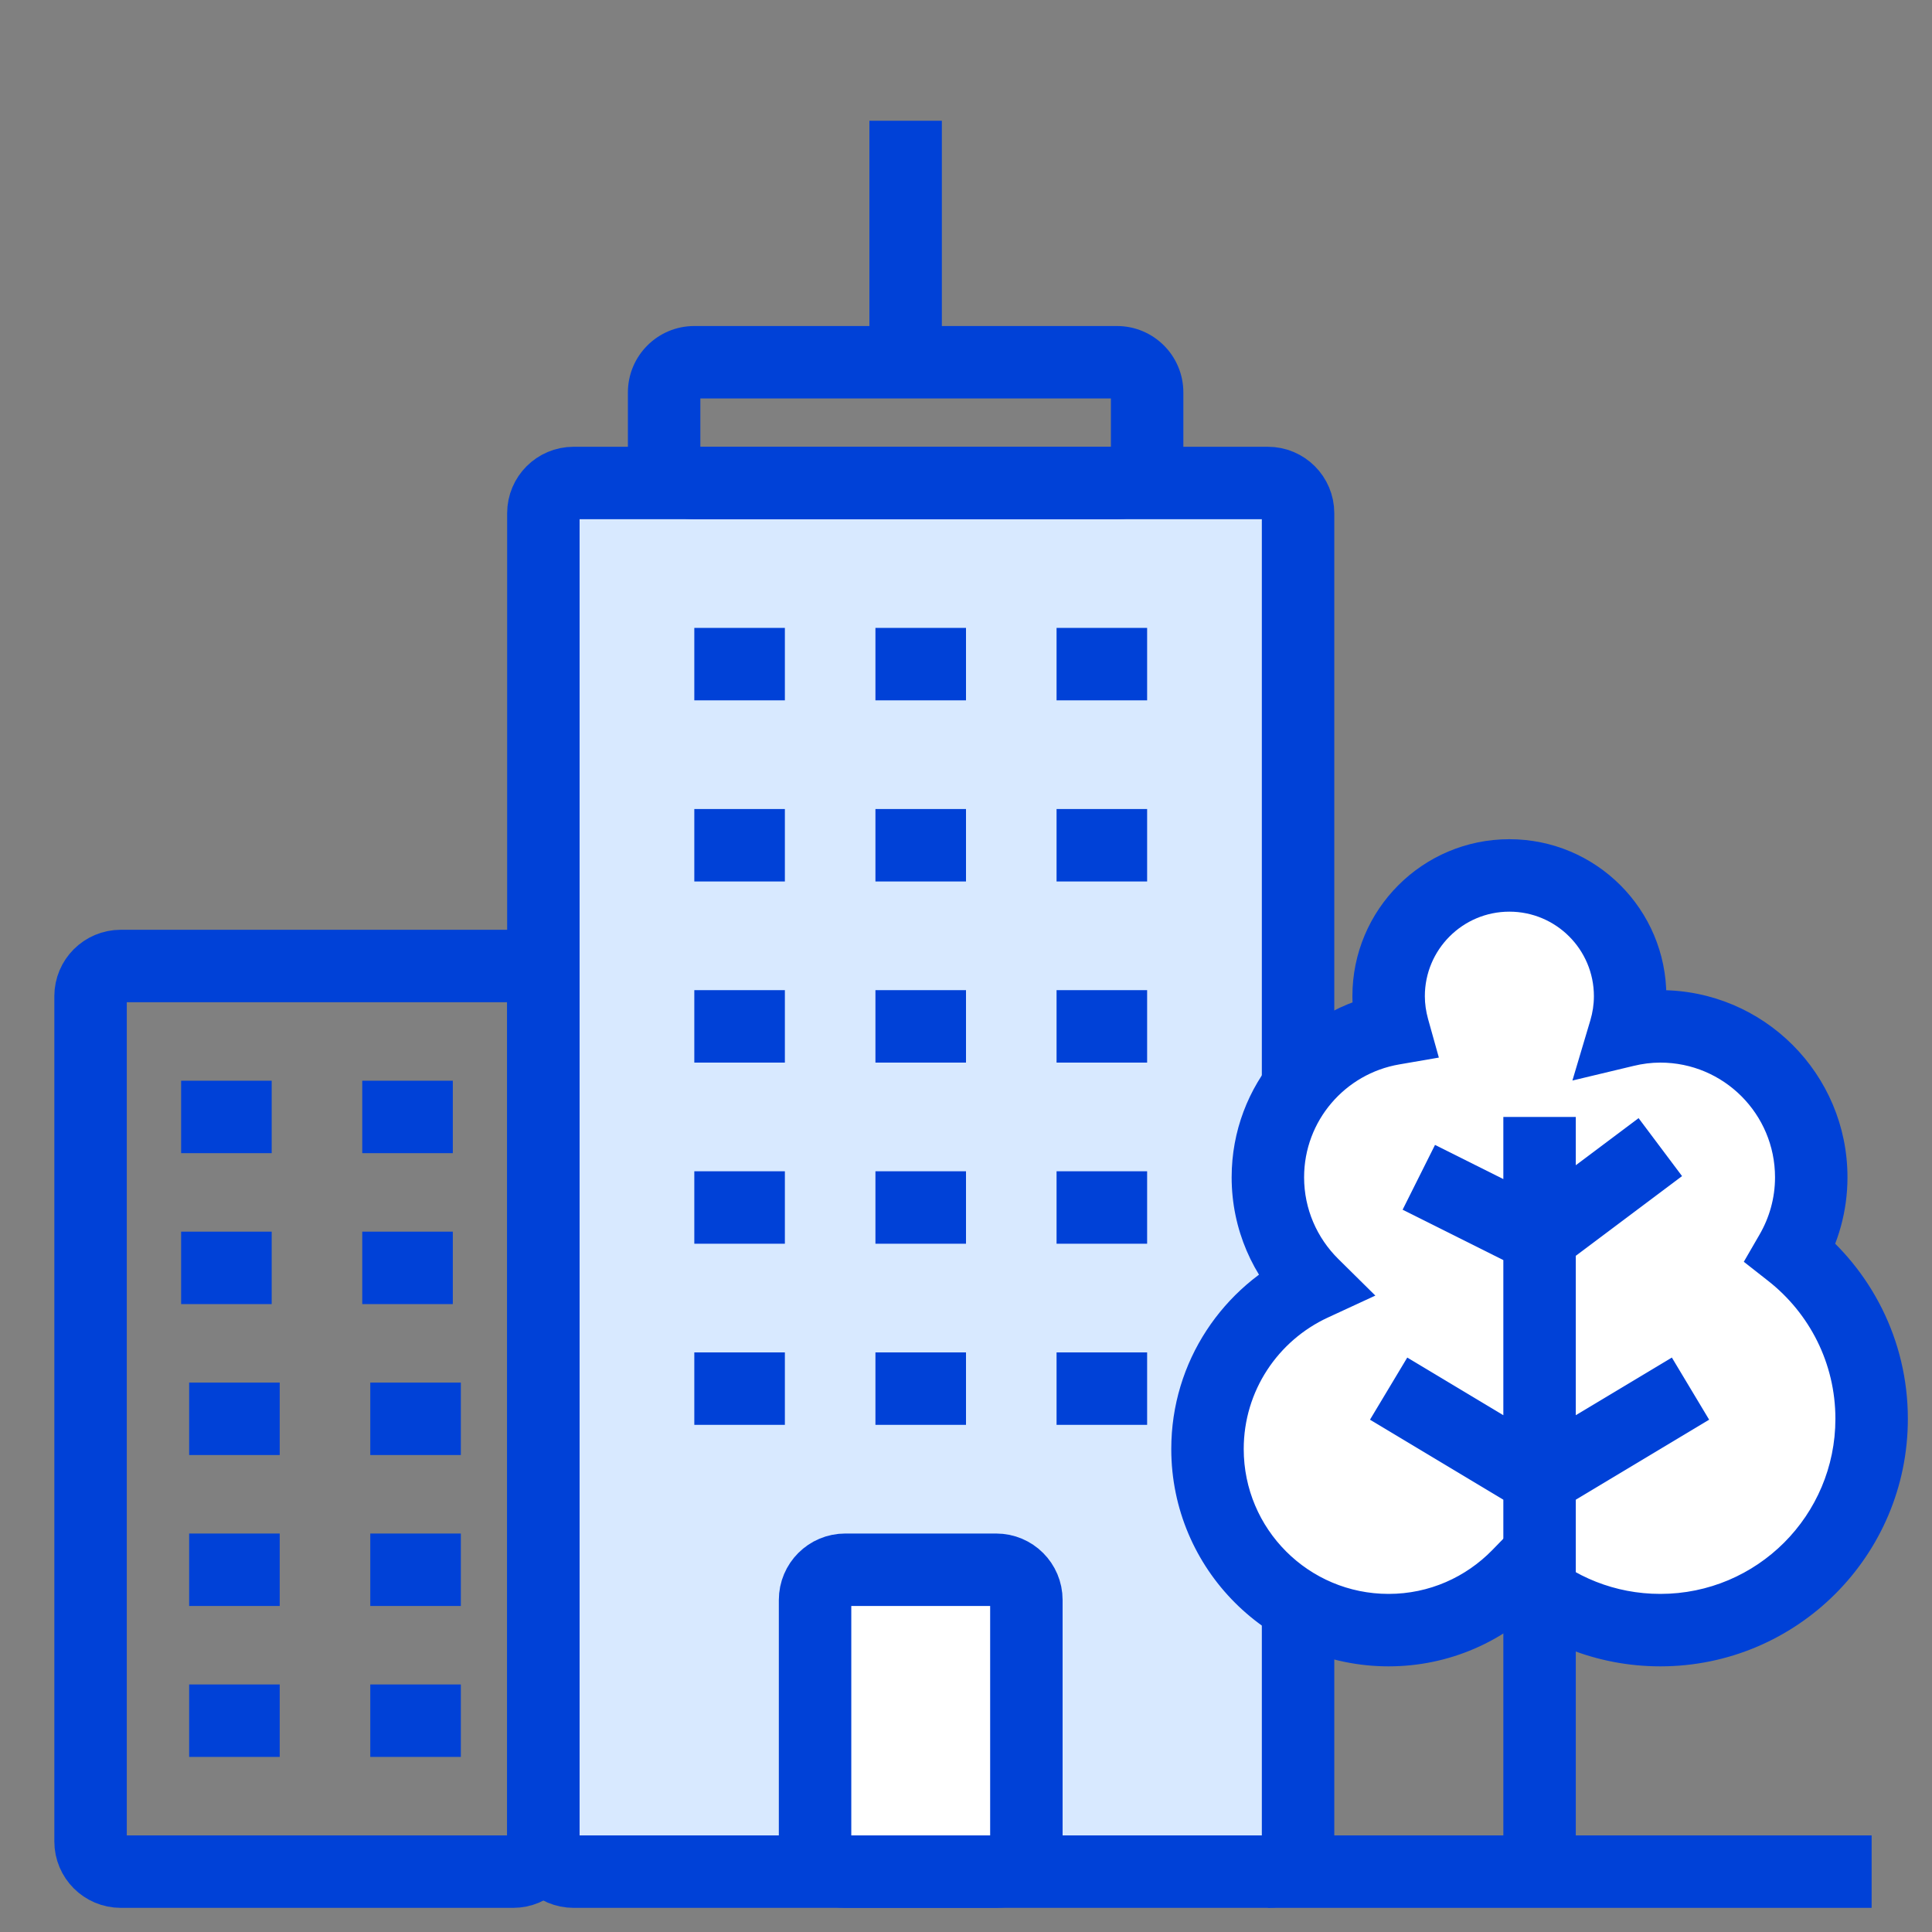
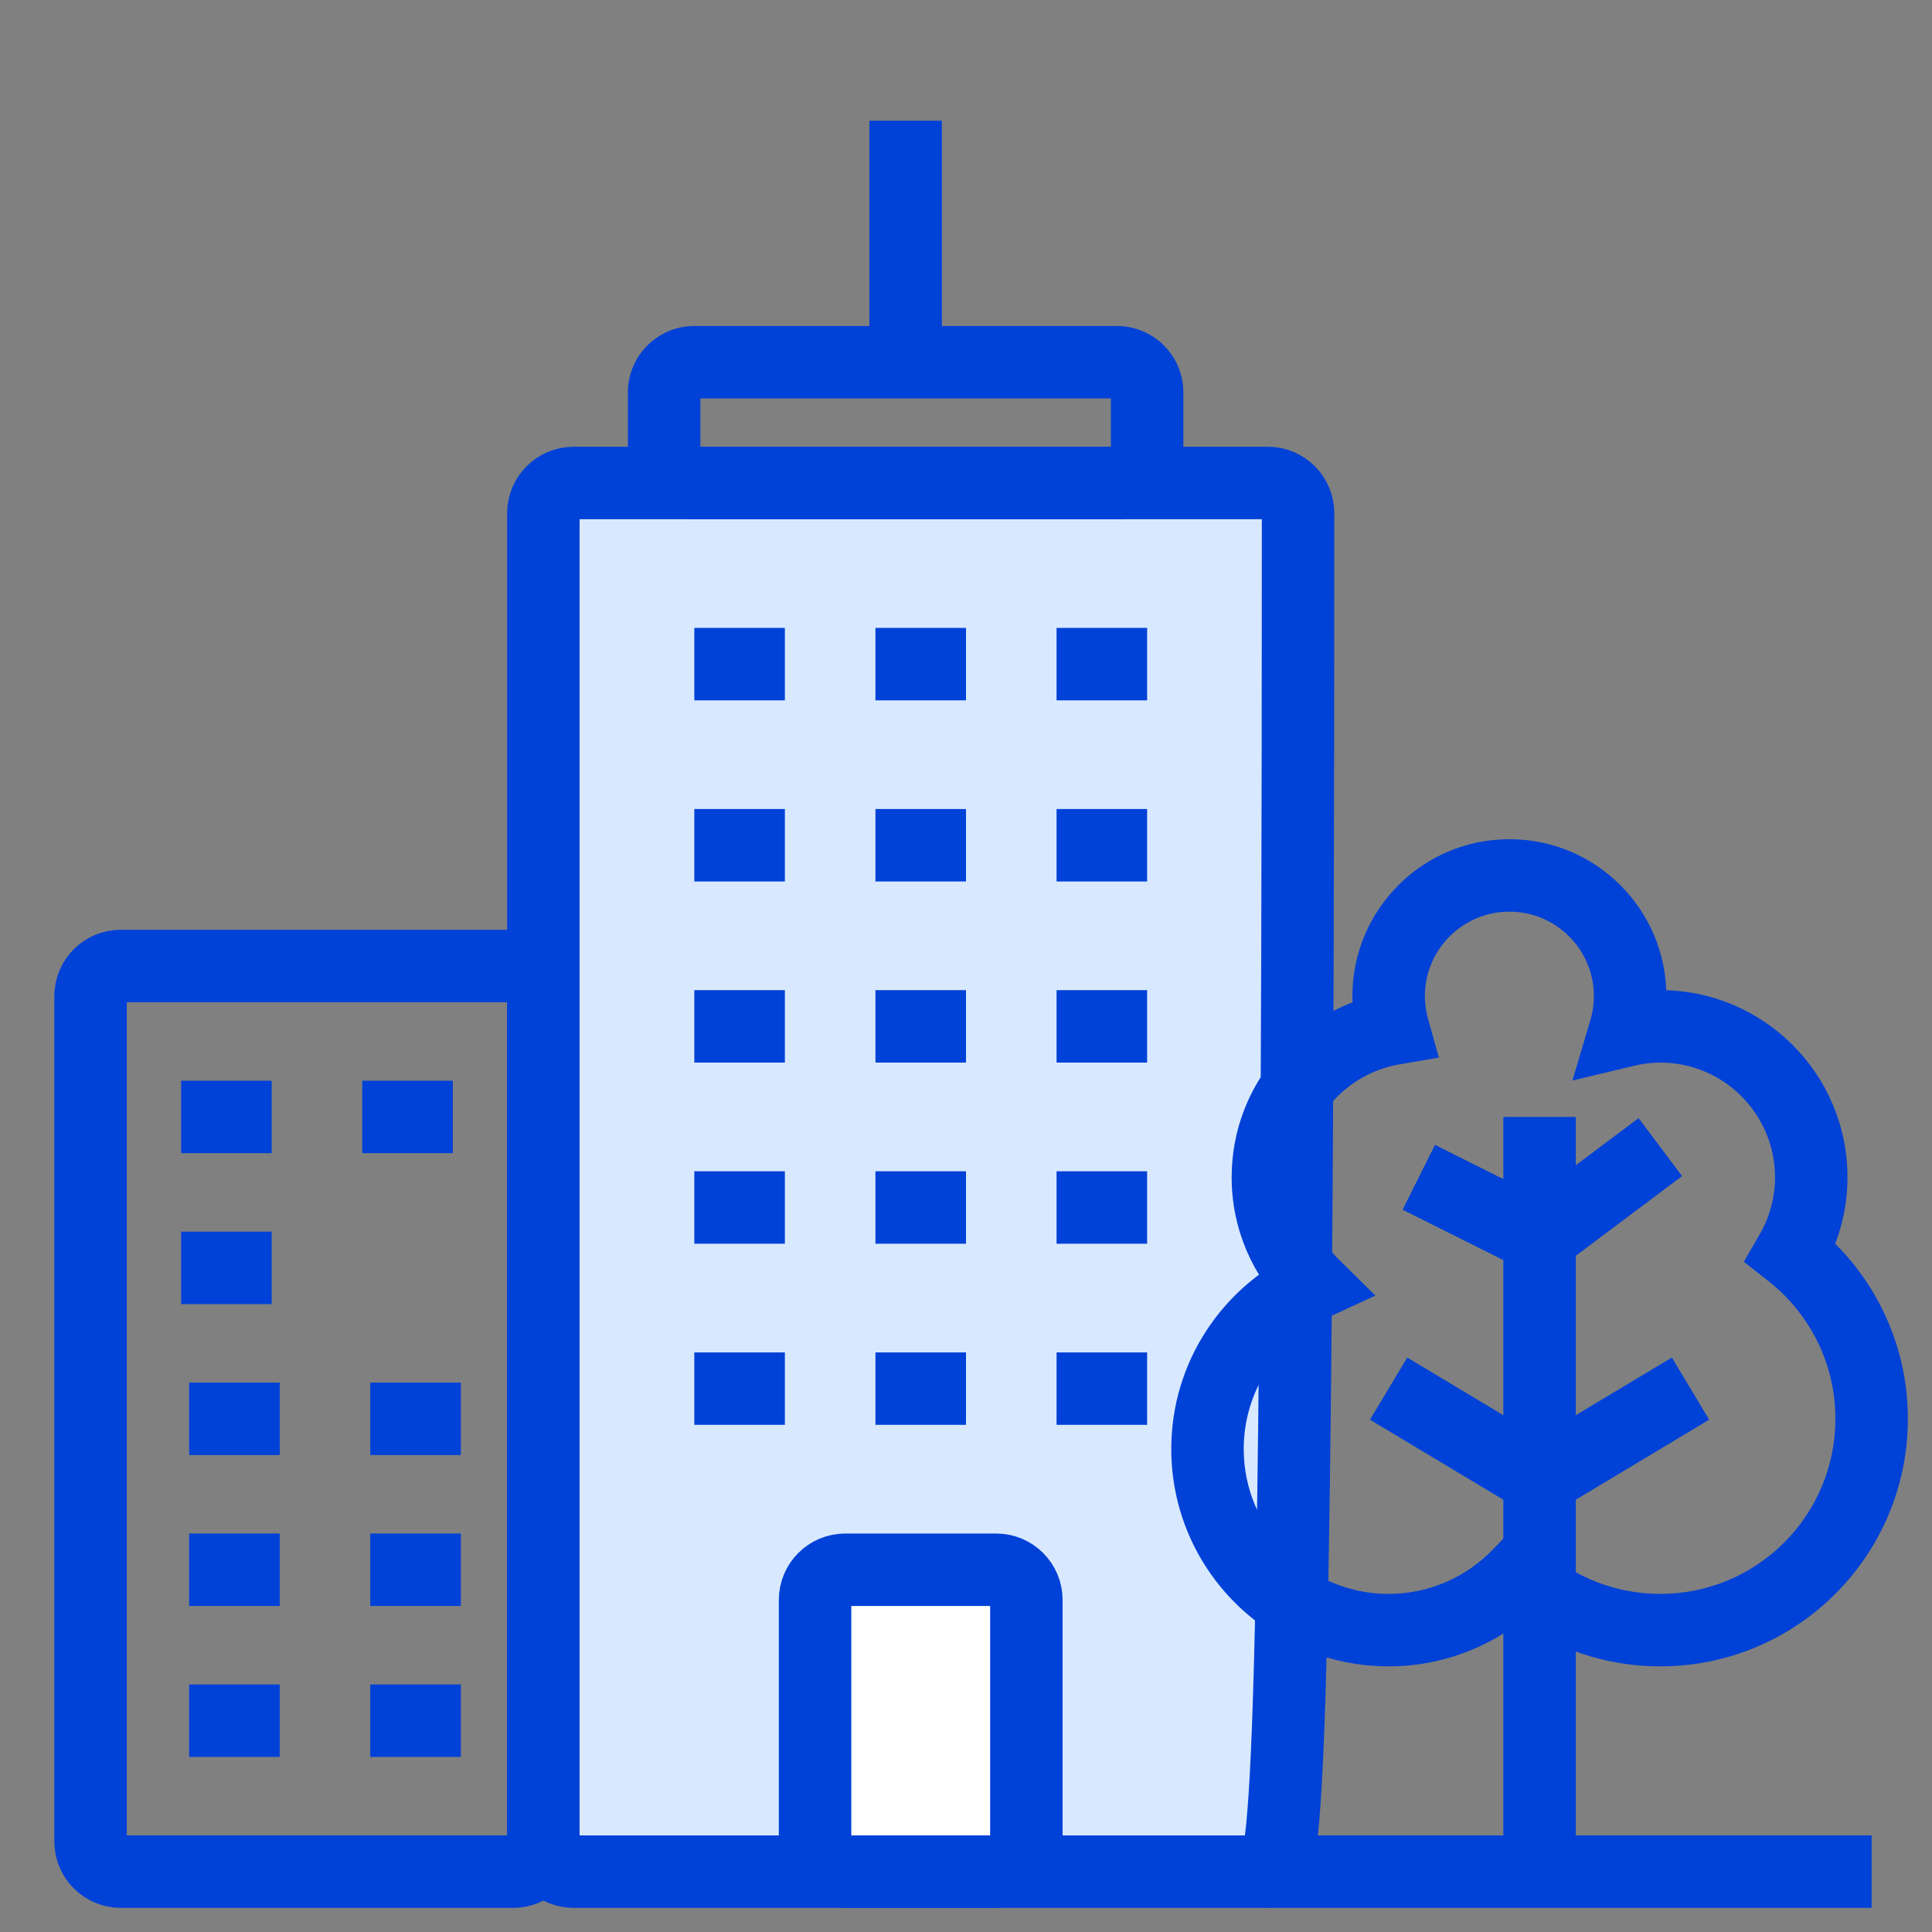
<svg xmlns="http://www.w3.org/2000/svg" width="32" height="32" viewBox="0 0 32 32" fill="none">
  <rect x="0" y="0" width="32" height="32" fill="#808080" stroke="none" />
  <path d="M21 31L31 31" stroke="#0041D7" stroke-width="1.2" />
-   <path d="M9 8.5C9 8.224 9.224 8 9.5 8H21C21.276 8 21.5 8.224 21.5 8.5V30.5C21.5 30.776 21.276 31 21 31H9.5C9.224 31 9 30.776 9 30.5V8.5Z" fill="#D8E9FF" stroke="#0041D7" stroke-width="1.2" />
+   <path d="M9 8.5C9 8.224 9.224 8 9.5 8H21C21.276 8 21.5 8.224 21.5 8.5C21.5 30.776 21.276 31 21 31H9.5C9.224 31 9 30.776 9 30.5V8.5Z" fill="#D8E9FF" stroke="#0041D7" stroke-width="1.2" />
  <path d="M1.5 16.5C1.5 16.224 1.724 16 2 16H8.5C8.776 16 9 16.224 9 16.5V30.5C9 30.776 8.776 31 8.5 31H2C1.724 31 1.5 30.776 1.5 30.5V16.5Z" stroke="#0041D7" stroke-width="1.2" />
  <path d="M13.5 26.5C13.5 26.224 13.724 26 14 26L16.5 26C16.776 26 17 26.224 17 26.5V30.5C17 30.776 16.776 31 16.5 31H14C13.724 31 13.5 30.776 13.5 30.5V26.5Z" fill="white" stroke="#0041D7" stroke-width="1.2" />
  <path d="M11.5 6V6.6H18.5V6V5.4H11.5V6ZM19 6.5H18.4V7.5H19H19.6V6.5H19ZM18.5 8V7.4H11.5V8V8.6H18.5V8ZM11 7.5H11.6V6.5H11H10.4V7.5H11ZM11.5 8V7.4C11.555 7.4 11.6 7.445 11.6 7.5H11H10.4C10.4 8.108 10.893 8.6 11.5 8.6V8ZM19 7.5H18.4C18.4 7.445 18.445 7.4 18.5 7.4V8V8.6C19.108 8.6 19.6 8.108 19.6 7.5H19ZM18.5 6V6.6C18.445 6.6 18.4 6.555 18.4 6.5H19H19.6C19.6 5.892 19.108 5.4 18.5 5.4V6ZM11.5 6V5.4C10.893 5.4 10.4 5.892 10.4 6.5H11H11.6C11.6 6.555 11.555 6.6 11.5 6.6V6Z" fill="#0041D7" />
  <path d="M15 2L15 6" stroke="#0041D7" stroke-width="1.2" />
  <path d="M11.5 11H13" stroke="#0041D7" stroke-width="1.2" />
  <path d="M14.5 11H16" stroke="#0041D7" stroke-width="1.2" />
  <path d="M3 18.5H4.5" stroke="#0041D7" stroke-width="1.2" />
  <path d="M6 18.5H7.5" stroke="#0041D7" stroke-width="1.2" />
  <path d="M3 21H4.5" stroke="#0041D7" stroke-width="1.2" />
-   <path d="M6 21H7.5" stroke="#0041D7" stroke-width="1.2" />
  <path d="M3.133 23.5H4.633" stroke="#0041D7" stroke-width="1.2" />
  <path d="M6.133 23.5H7.633" stroke="#0041D7" stroke-width="1.2" />
  <path d="M3.133 26H4.633" stroke="#0041D7" stroke-width="1.2" />
  <path d="M6.133 26H7.633" stroke="#0041D7" stroke-width="1.2" />
  <path d="M3.133 28.5H4.633" stroke="#0041D7" stroke-width="1.2" />
  <path d="M6.133 28.5H7.633" stroke="#0041D7" stroke-width="1.2" />
  <path d="M17.5 11H19" stroke="#0041D7" stroke-width="1.2" />
  <path d="M11.5 14H13" stroke="#0041D7" stroke-width="1.2" />
  <path d="M14.5 14H16" stroke="#0041D7" stroke-width="1.2" />
  <path d="M17.5 14H19" stroke="#0041D7" stroke-width="1.2" />
  <path d="M11.5 17H13" stroke="#0041D7" stroke-width="1.2" />
  <path d="M14.5 17H16" stroke="#0041D7" stroke-width="1.2" />
  <path d="M17.5 17H19" stroke="#0041D7" stroke-width="1.2" />
  <path d="M11.5 20H13" stroke="#0041D7" stroke-width="1.2" />
  <path d="M14.5 20H16" stroke="#0041D7" stroke-width="1.2" />
  <path d="M17.5 20H19" stroke="#0041D7" stroke-width="1.2" />
  <path d="M11.5 23H13" stroke="#0041D7" stroke-width="1.2" />
  <path d="M14.5 23H16" stroke="#0041D7" stroke-width="1.2" />
  <path d="M17.5 23H19" stroke="#0041D7" stroke-width="1.2" />
-   <path d="M25 14.5C26.105 14.5 27 15.395 27 16.5C27 16.699 26.97 16.89 26.916 17.071C27.104 17.026 27.299 17 27.5 17C28.881 17 30 18.119 30 19.5C30 19.956 29.876 20.381 29.663 20.749C30.477 21.39 31 22.384 31 23.5C31 25.433 29.433 27 27.5 27C26.594 27 25.769 26.656 25.148 26.092C24.602 26.651 23.843 27 23 27C21.343 27 20 25.657 20 24C20 22.792 20.715 21.753 21.743 21.277C21.285 20.824 21 20.196 21 19.5C21 18.264 21.897 17.24 23.075 17.038C23.027 16.867 23 16.687 23 16.5C23 15.395 23.895 14.5 25 14.5Z" fill="white" />
  <path d="M26.916 17.071L26.341 16.9L26.044 17.897L27.056 17.655L26.916 17.071ZM29.663 20.749L29.144 20.448L28.883 20.899L29.292 21.22L29.663 20.749ZM25.148 26.092L25.551 25.648L25.122 25.258L24.718 25.673L25.148 26.092ZM21.743 21.277L21.995 21.822L22.78 21.459L22.165 20.851L21.743 21.277ZM23.075 17.038L23.177 17.63L23.832 17.517L23.653 16.877L23.075 17.038ZM25 14.5V15.1C25.773 15.1 26.4 15.727 26.4 16.5H27H27.6C27.6 15.064 26.436 13.9 25 13.9V14.5ZM27 16.5H26.4C26.4 16.638 26.379 16.772 26.341 16.9L26.916 17.071L27.491 17.242C27.561 17.009 27.6 16.76 27.6 16.5H27ZM26.916 17.071L27.056 17.655C27.203 17.619 27.351 17.6 27.5 17.6V17V16.4C27.246 16.4 27.004 16.433 26.776 16.488L26.916 17.071ZM27.5 17V17.6C28.549 17.6 29.4 18.451 29.4 19.5H30H30.6C30.6 17.788 29.212 16.4 27.5 16.4V17ZM30 19.5H29.4C29.4 19.845 29.306 20.168 29.144 20.448L29.663 20.749L30.182 21.049C30.445 20.595 30.6 20.066 30.6 19.5H30ZM29.663 20.749L29.292 21.22C29.968 21.753 30.4 22.576 30.4 23.5H31H31.6C31.6 22.192 30.986 21.027 30.034 20.278L29.663 20.749ZM31 23.5H30.4C30.4 25.102 29.102 26.4 27.5 26.4V27V27.6C29.764 27.6 31.6 25.764 31.6 23.5H31ZM27.5 27V26.4C26.749 26.4 26.066 26.116 25.551 25.648L25.148 26.092L24.744 26.536C25.472 27.197 26.44 27.6 27.5 27.6V27ZM25.148 26.092L24.718 25.673C24.28 26.122 23.673 26.4 23 26.4V27V27.6C24.012 27.6 24.925 27.18 25.577 26.511L25.148 26.092ZM23 27V26.4C21.674 26.4 20.6 25.326 20.6 24H20H19.4C19.4 25.988 21.012 27.6 23 27.6V27ZM20 24H20.6C20.6 23.035 21.17 22.203 21.995 21.822L21.743 21.277L21.491 20.733C20.259 21.303 19.4 22.549 19.4 24H20ZM21.743 21.277L22.165 20.851C21.816 20.505 21.6 20.028 21.6 19.5H21H20.4C20.4 20.363 20.754 21.143 21.321 21.704L21.743 21.277ZM21 19.5H21.6C21.6 18.562 22.281 17.783 23.177 17.63L23.075 17.038L22.974 16.447C21.513 16.697 20.4 17.966 20.4 19.5H21ZM23.075 17.038L23.653 16.877C23.619 16.753 23.6 16.628 23.6 16.5H23H22.4C22.4 16.746 22.436 16.98 22.497 17.199L23.075 17.038ZM23 16.5H23.6C23.6 15.727 24.227 15.1 25 15.1V14.5V13.9C23.564 13.9 22.4 15.064 22.4 16.5H23Z" fill="#0041D7" />
  <path d="M25.5 30.5V24.5M25.5 18.5V20.5M27.5 19L25.5 20.5M25.5 20.5L23.5 19.5M25.5 20.5V24.5M28 23L25.5 24.5M25.5 24.5L23 23" stroke="#0041D7" stroke-width="1.2" />
</svg>